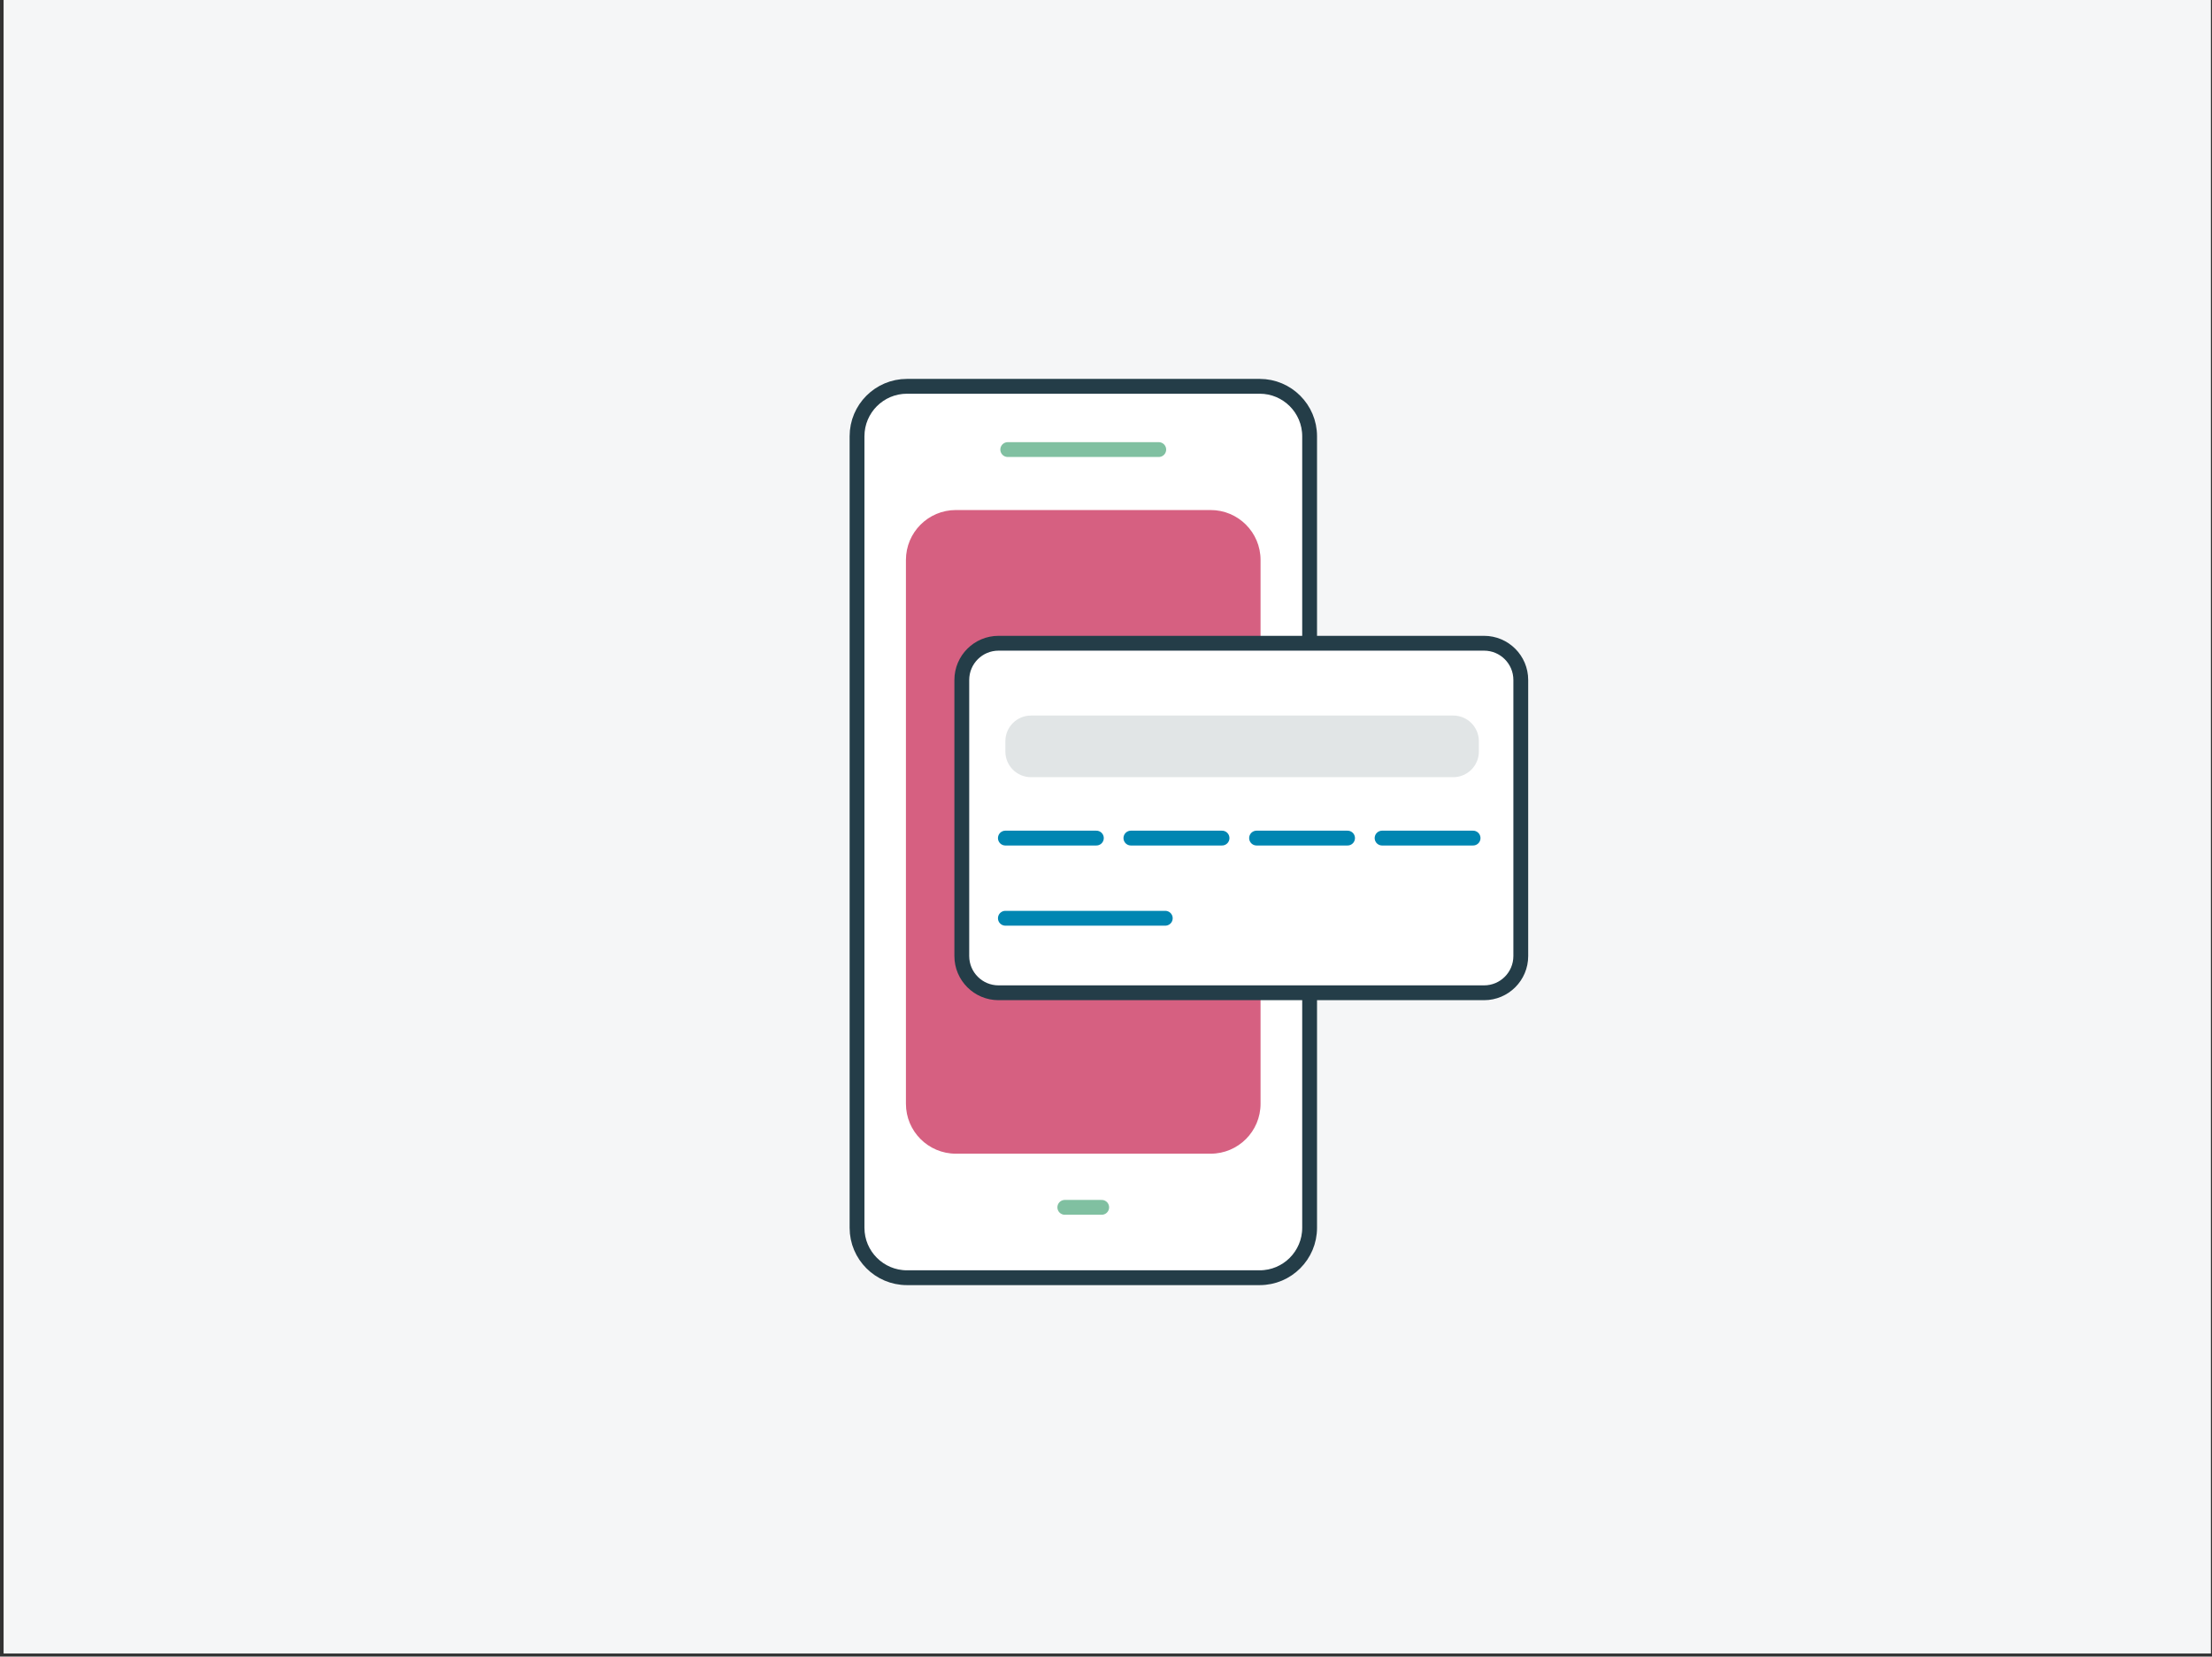
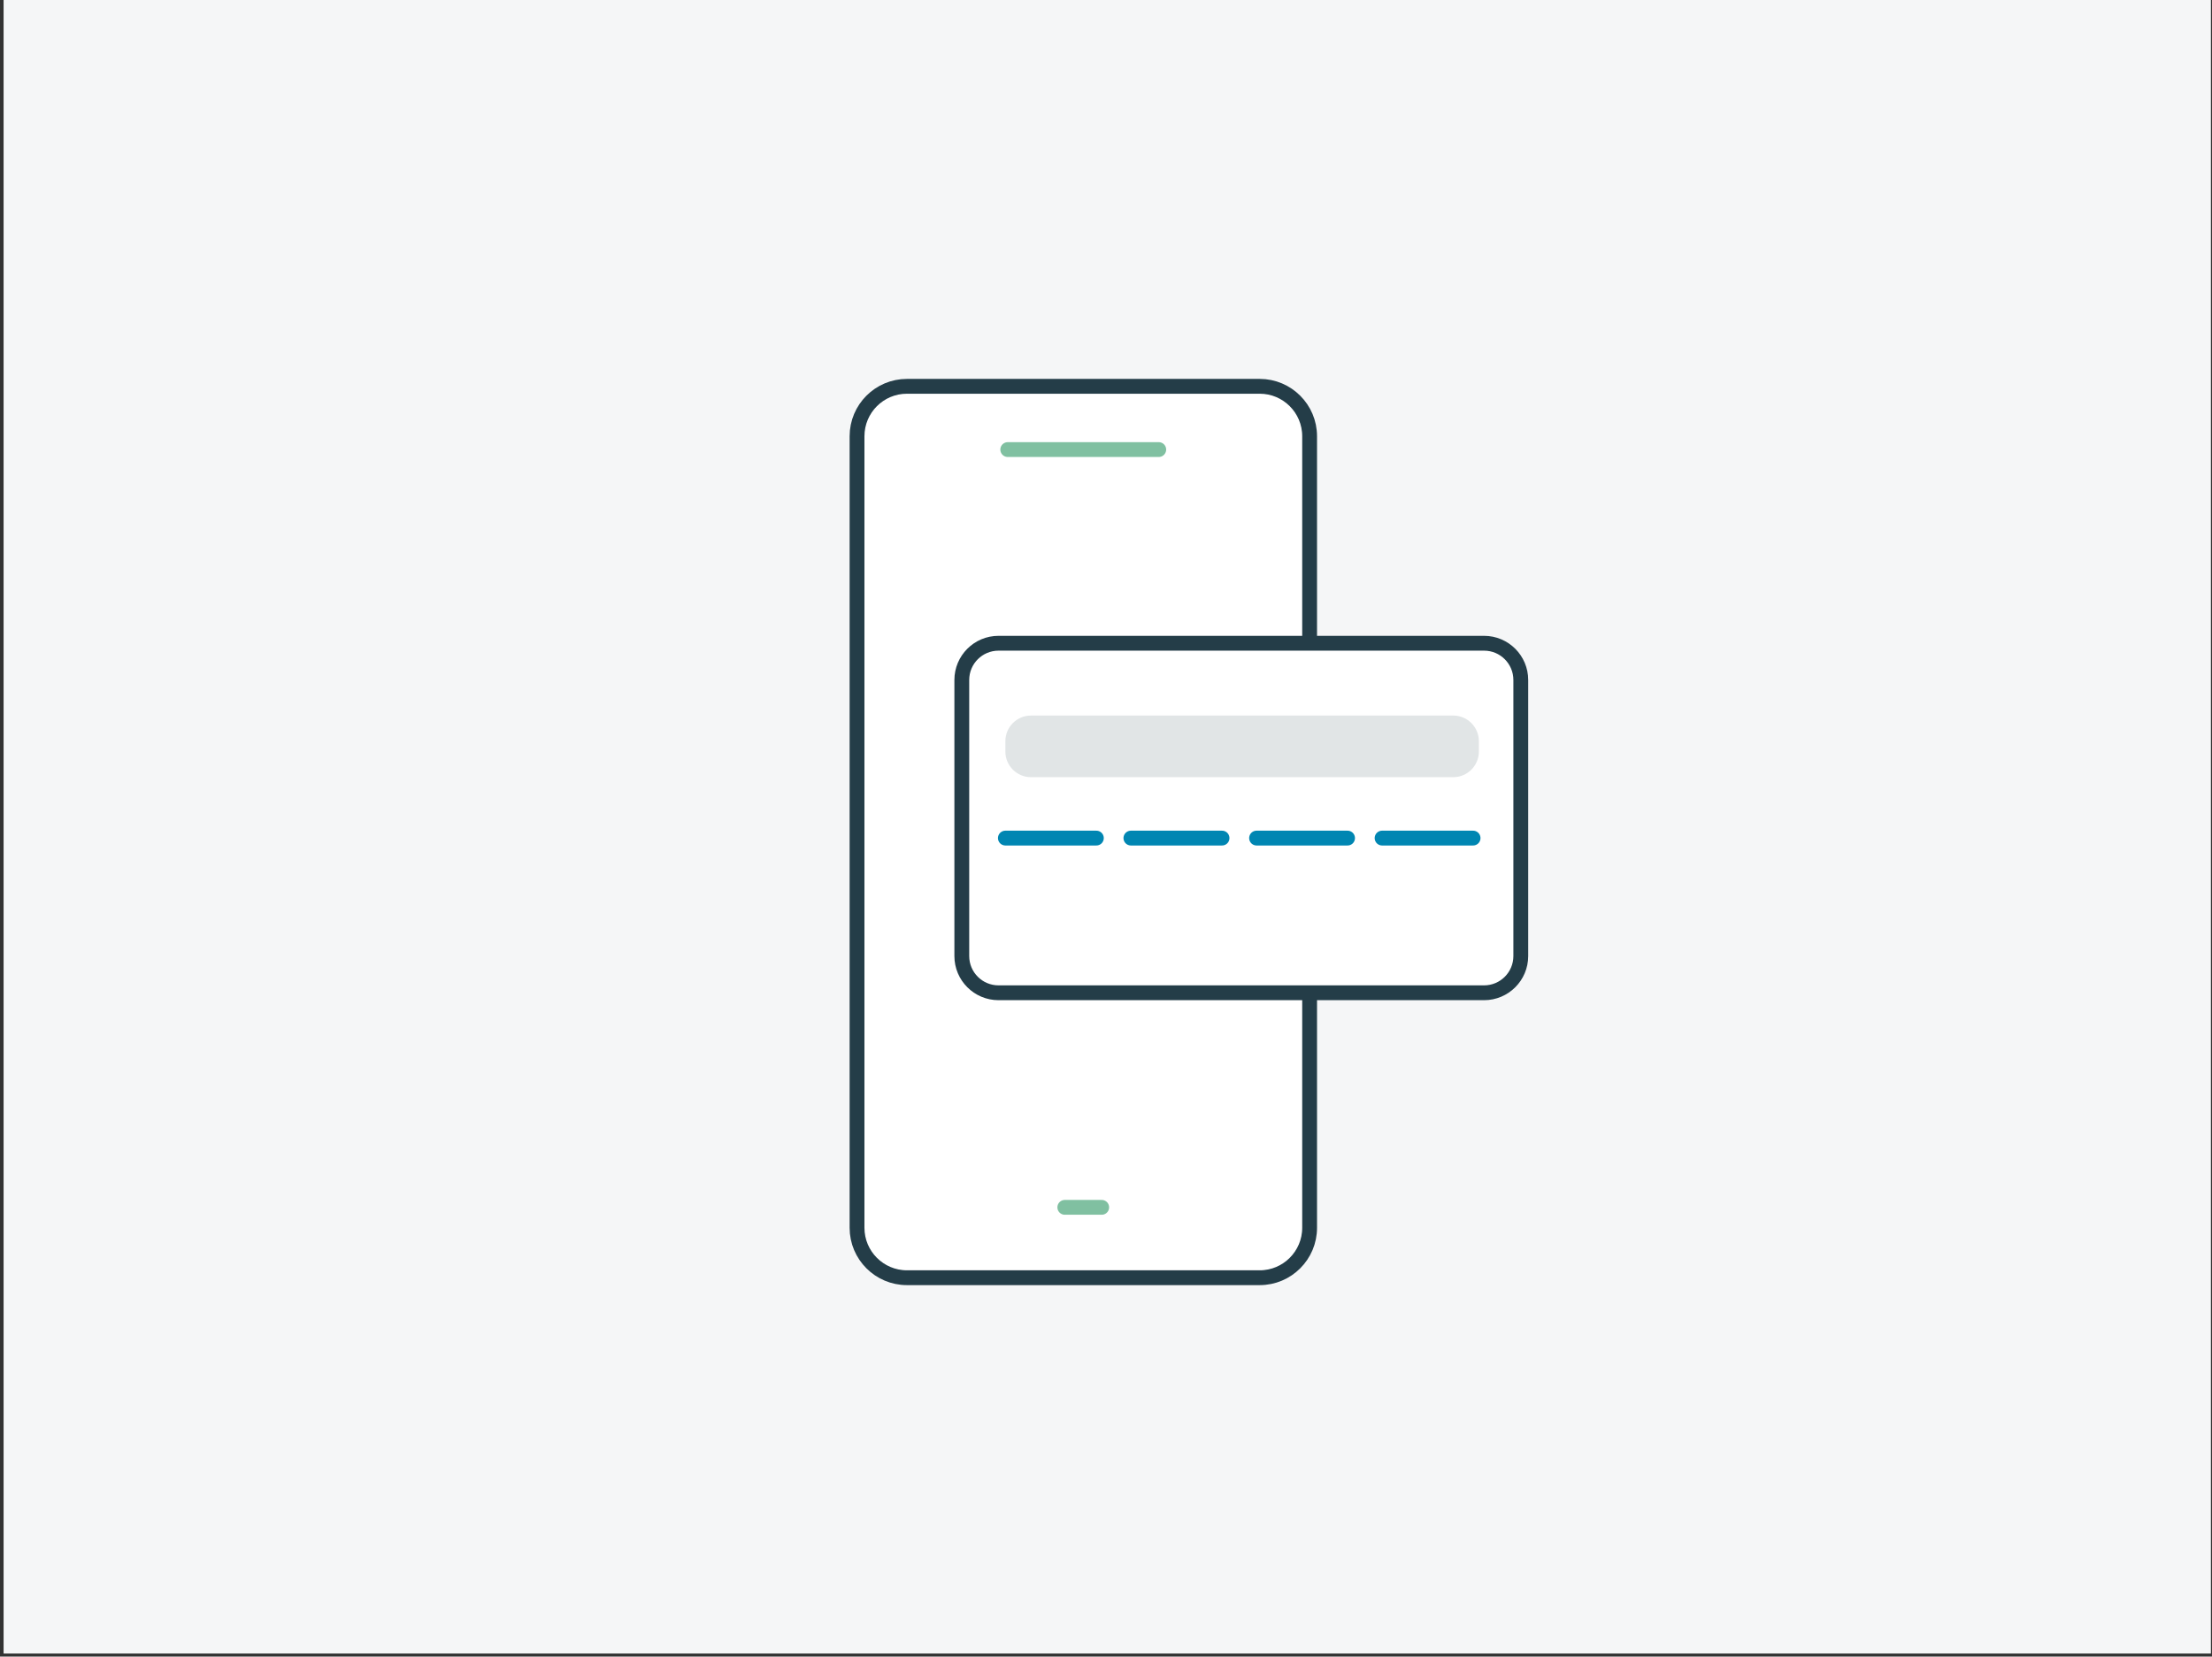
<svg xmlns="http://www.w3.org/2000/svg" width="251" height="188" viewBox="0 0 251 188" fill="none">
  <rect x="0" y="0" width="251" height="188" fill="#333333" stroke="none" />
  <rect x="0.408" width="250.469" height="187.653" fill="#F5F6F7" />
  <g clip-path="url(#clip0_1_359)">
    <path d="M102.916 43.841H142.938C146.066 43.841 148.605 46.38 148.605 49.508V139.338C148.605 142.466 146.066 145.005 142.938 145.005H102.916C99.788 145.005 97.249 142.466 97.249 139.338V49.508C97.249 46.38 99.788 43.841 102.916 43.841Z" fill="white" stroke="#243D48" stroke-width="1.682" stroke-linecap="round" stroke-linejoin="round" />
-     <path d="M137.371 57.882H108.465C105.335 57.882 102.798 60.419 102.798 63.549V125.264C102.798 128.393 105.335 130.93 108.465 130.93H137.371C140.501 130.93 143.038 128.393 143.038 125.264V63.549C143.038 60.419 140.501 57.882 137.371 57.882Z" fill="#D66081" />
    <path d="M114.351 51.021H131.486" stroke="#80C0A1" stroke-width="1.682" stroke-linecap="round" stroke-linejoin="round" />
    <path d="M120.825 137.018H125.012" stroke="#80C0A1" stroke-width="1.682" stroke-linecap="round" stroke-linejoin="round" />
    <path d="M113.308 73H168.397C170.701 73 172.567 74.866 172.567 77.17V108.498C172.567 110.802 170.701 112.668 168.397 112.668H113.308C111.004 112.668 109.138 110.802 109.138 108.498V77.17C109.138 74.866 111.004 73 113.308 73Z" fill="white" stroke="#243D48" stroke-width="1.682" stroke-linecap="round" stroke-linejoin="round" />
    <path d="M114.082 95.112H124.407" stroke="#0086B2" stroke-width="1.682" stroke-linecap="round" stroke-linejoin="round" />
-     <path d="M114.082 104.21H132.226" stroke="#0086B2" stroke-width="1.682" stroke-linecap="round" stroke-linejoin="round" />
    <path d="M128.325 95.112H138.667" stroke="#0086B2" stroke-width="1.682" stroke-linecap="round" stroke-linejoin="round" />
    <path d="M142.585 95.112H152.91" stroke="#0086B2" stroke-width="1.682" stroke-linecap="round" stroke-linejoin="round" />
    <path d="M156.828 95.112H167.153" stroke="#0086B2" stroke-width="1.682" stroke-linecap="round" stroke-linejoin="round" />
    <path d="M164.9 81.206H116.991C115.385 81.206 114.082 82.508 114.082 84.115V85.292C114.082 86.899 115.385 88.201 116.991 88.201H164.9C166.506 88.201 167.809 86.899 167.809 85.292V84.115C167.809 82.508 166.506 81.206 164.9 81.206Z" fill="#E1E5E6" />
  </g>
  <defs>
    <clipPath id="clip0_1_359">
      <rect width="77" height="102.829" fill="white" transform="translate(96.408 43)" />
    </clipPath>
  </defs>
</svg>